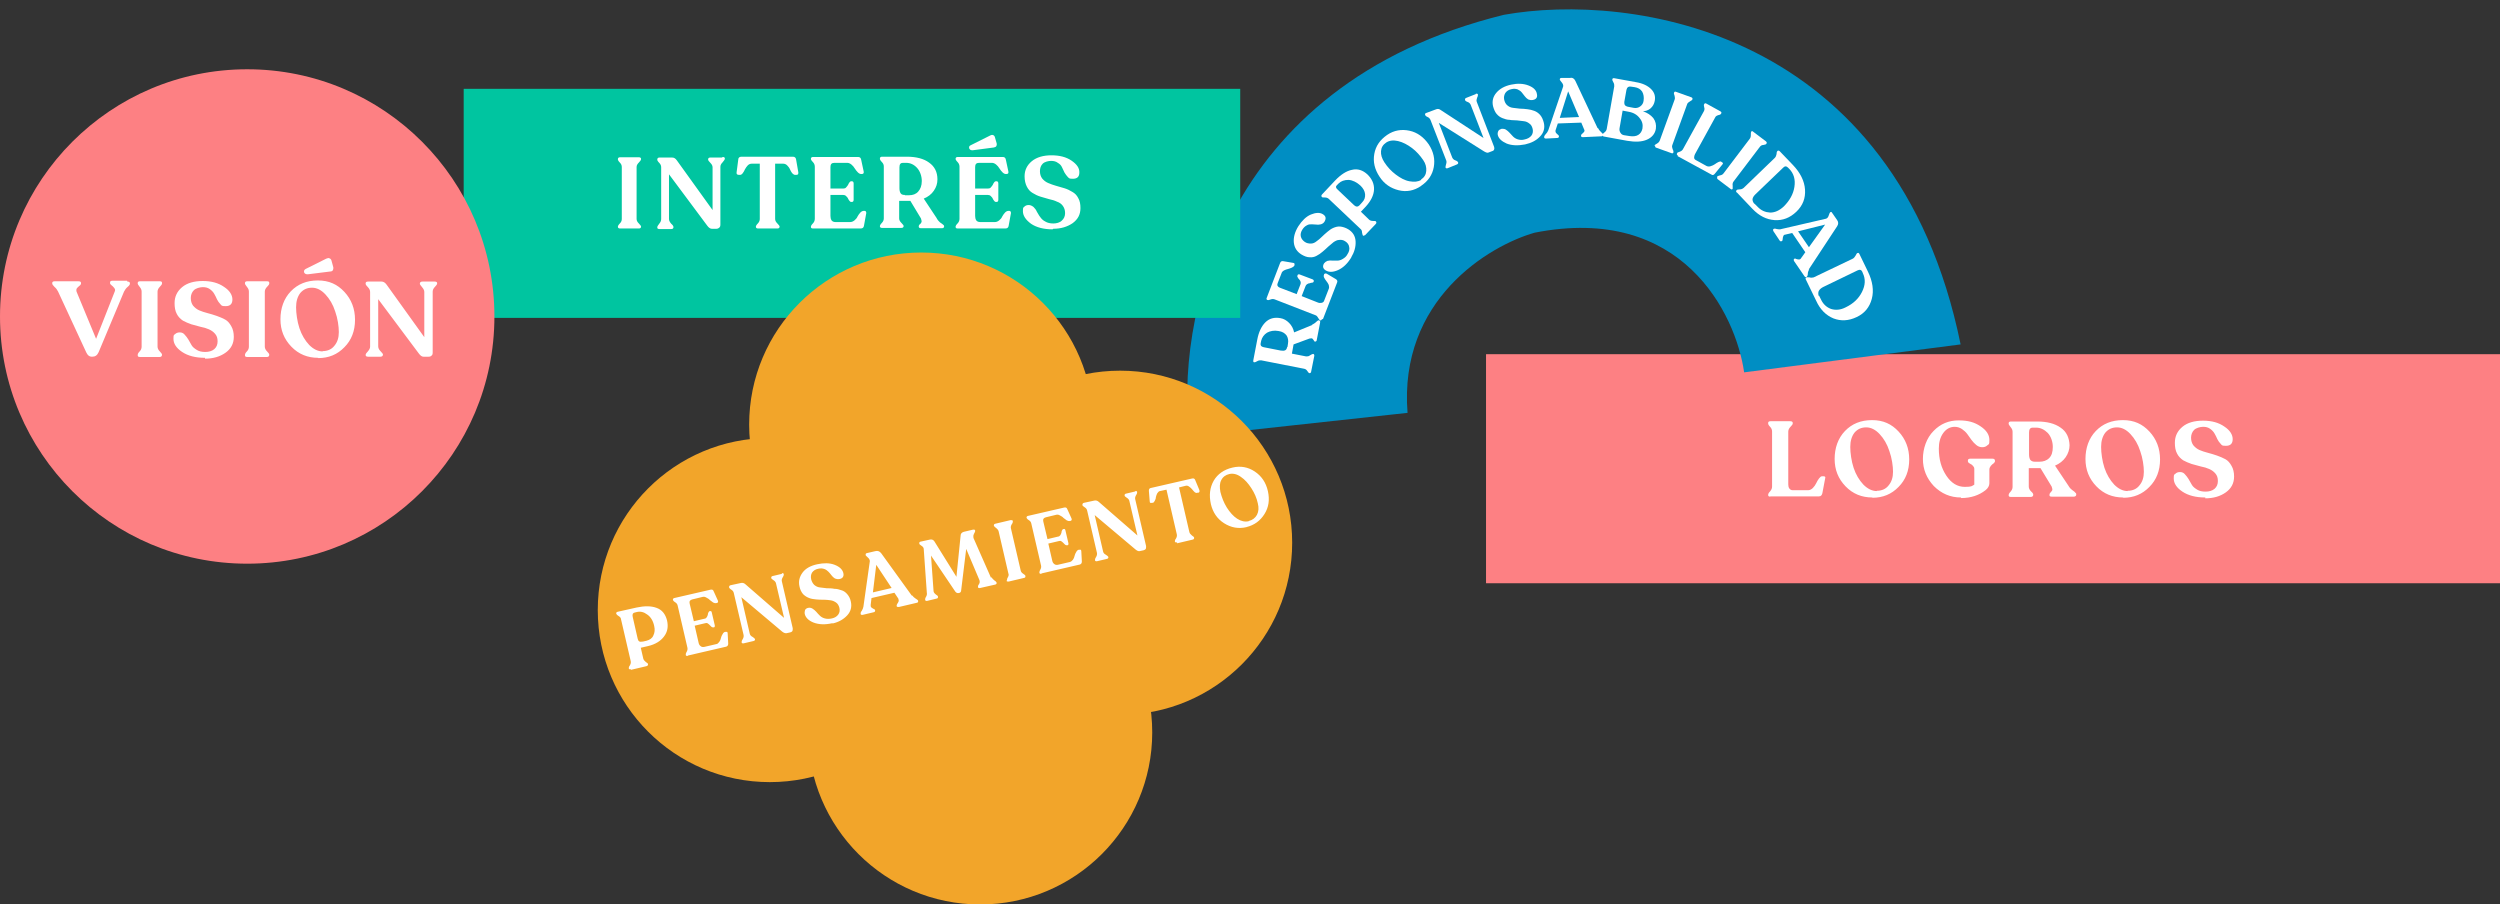
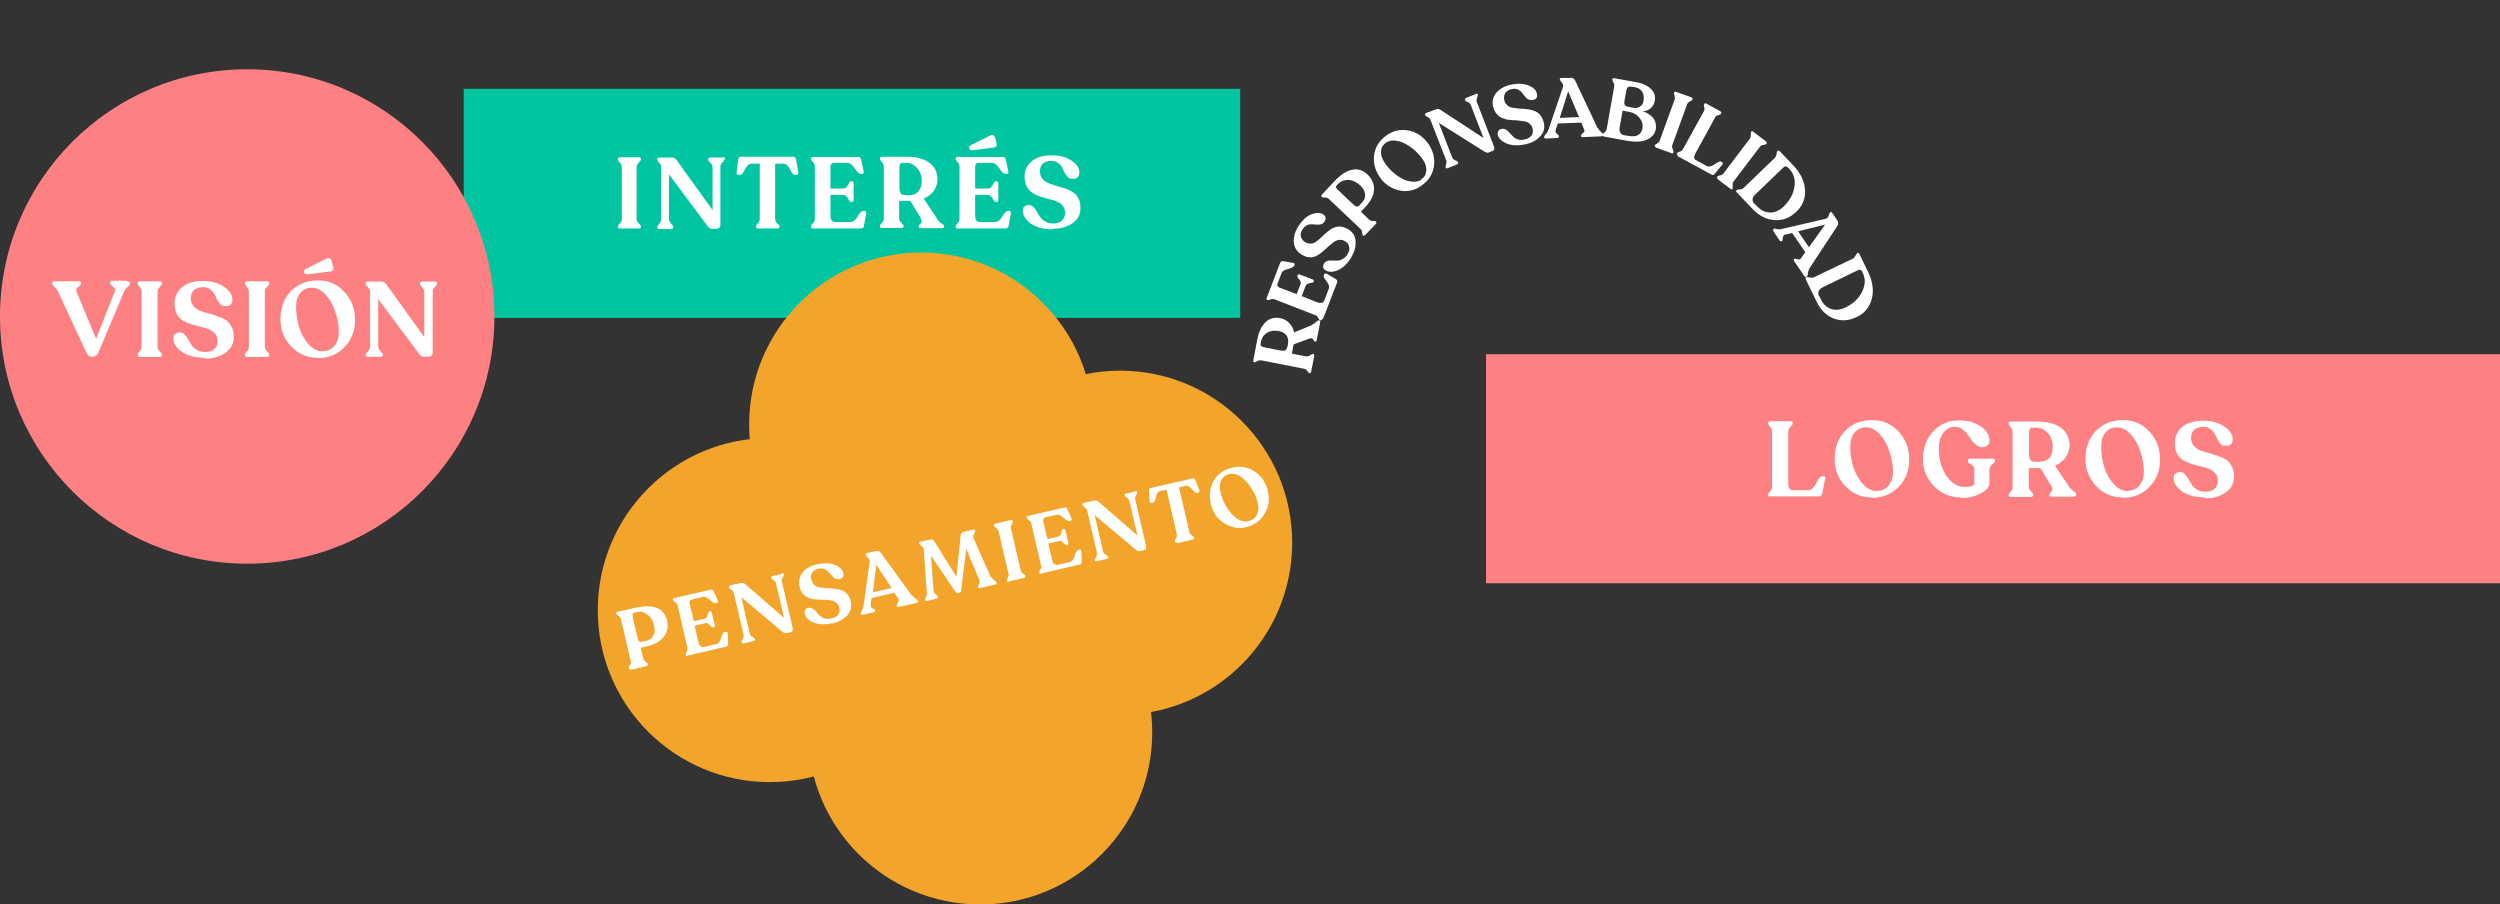
<svg xmlns="http://www.w3.org/2000/svg" version="1.1" viewBox="0 0 895 323.8">
  <rect x="0" y="0" width="895" height="323.8" fill="#333333" stroke="none" />
  <defs>
    <style>
      .cls-1 {
        fill: #f2a52a;
      }

      .cls-2 {
        fill: #fd8083;
      }

      .cls-3 {
        fill: #00c5a0;
      }

      .cls-4 {
        fill: #fff;
      }

      .cls-5 {
        fill: #008ec3;
      }
    </style>
  </defs>
  <g>
    <g id="Capa_1">
      <rect class="cls-2" x="532" y="126.8" width="363" height="82" />
      <path class="cls-4" d="M633.8,177.8c-.6,0-.8-.2-.8-.6h0c0-.4.2-.8.7-1.3.5-.6.7-1.1.7-1.7v-19.7c0-.6-.2-1.2-.7-1.7-.5-.5-.7-.9-.7-1.2v-.2c0-.4.3-.6.8-.6h7.1c.6,0,.9.2.9.6v.2c0,.3-.3.7-.8,1.2-.5.5-.8,1.1-.8,1.7v18.9c0,.6.1,1.1.4,1.5.3.4.7.6,1.2.6h5.5c.6,0,1.2-.3,1.7-.8.5-.5.9-1.1,1.2-1.7.3-.6.6-1.2,1-1.7.4-.5.7-.8,1.1-.8h.5c.6,0,.8.3.6.8l-1,5.3c-.2.7-.5,1.1-1.2,1.1h-17.5ZM670.3,178.1c-3.8,0-7-1.3-9.6-4-2.6-2.7-3.9-5.9-3.9-9.8s1.2-7.4,3.7-10c2.5-2.6,5.7-3.9,9.7-3.9s7,1.4,9.5,4.1c2.5,2.7,3.8,6,3.8,10s-1.3,7.3-3.8,9.8c-2.5,2.6-5.6,3.9-9.4,3.9ZM671.9,175.7c1.7,0,3.2-.6,4.2-1.9,1.1-1.3,1.6-2.9,1.6-4.9s-.4-4.9-1.3-7.4c-.8-2.5-2-4.5-3.5-6.1-1.5-1.6-3.1-2.4-4.8-2.4s-3.1.6-4.2,1.9c-1,1.3-1.5,3-1.5,5.1s.4,5.1,1.2,7.5c.8,2.4,2,4.4,3.5,6,1.5,1.5,3.1,2.3,4.8,2.3ZM702,178.1c-3.8,0-7-1.4-9.7-4.1-2.6-2.8-3.9-6-3.9-9.7s1.3-7.5,3.8-10c2.5-2.6,5.5-3.8,9-3.8s5.7.7,7.8,2.1c2.1,1.4,3.2,3,3.2,4.9s-.2,1.4-.7,1.9c-.5.5-1.1.7-1.9.7s-1.5-.3-2.1-.8c-.6-.5-1.2-1.1-1.7-1.8-.5-.7-1-1.4-1.5-2.1-.5-.7-1.2-1.3-1.9-1.8-.8-.5-1.6-.8-2.6-.8-1.6,0-3,.7-4.1,2.2-1.1,1.5-1.6,3.4-1.6,5.6,0,3.8.9,7,2.7,9.7,1.8,2.7,4,4,6.6,4s2.5-.3,3.4-.8v-5.6c0-.4-.1-.7-.4-1-.2-.3-.5-.6-.8-.7-.3-.2-.5-.3-.8-.5-.2-.2-.3-.4-.3-.6v-.2c0-.5.3-.7,1-.7h7.8c.6,0,.9.3.9.7v.2c0,.3-.2.5-.5.8-.3.2-.7.5-1,.9s-.5.8-.5,1.3v4.9c0,.9-.5,1.8-1.4,2.5-2.3,1.8-5.2,2.8-8.7,2.8ZM740.6,174.1c.3.5.7.9,1.2,1.3.5.4.9.6,1.1.9.3.2.4.4.4.7h0c0,.5-.3.8-.9.8h-7.9c-.6,0-.8-.2-.8-.6h0c0-.3.1-.6.4-.9.3-.3.5-.6.6-.8.1-.3,0-.7-.2-1.3l-4-6.6h-4.2v6.6c0,.6.3,1.2.8,1.7.6.5.8.9.8,1.2h0c0,.5-.3.8-.9.8h-7.1c-.6,0-.8-.2-.8-.6h0c0-.4.2-.8.7-1.3.5-.6.7-1.1.7-1.7v-19.7c0-.6-.2-1.1-.7-1.7-.5-.6-.7-1-.7-1.2v-.2c0-.4.3-.6.8-.6h9.4c3.5,0,6.3.7,8.4,2.2,2.1,1.4,3.1,3.6,3.2,6.3,0,1.5-.5,3-1.4,4.3-.9,1.3-2.2,2.3-3.8,3l5,7.5ZM728.5,165.3h1.6c1.4,0,2.6-.4,3.5-1.3.9-.9,1.3-2.2,1.3-4s-.6-3.7-1.8-5c-1.2-1.2-2.6-1.9-4.1-1.9h-1.3c-.9,0-1.3.6-1.3,1.7v7.9c0,.9.2,1.6.5,2,.4.4.9.6,1.6.6ZM760.1,178.1c-3.8,0-7-1.3-9.6-4-2.6-2.7-3.9-5.9-3.9-9.8s1.2-7.4,3.7-10c2.5-2.6,5.7-3.9,9.7-3.9s7,1.4,9.5,4.1c2.5,2.7,3.8,6,3.8,10s-1.3,7.3-3.8,9.8c-2.5,2.6-5.6,3.9-9.4,3.9ZM761.7,175.7c1.7,0,3.2-.6,4.2-1.9,1.1-1.3,1.6-2.9,1.6-4.9s-.4-4.9-1.3-7.4c-.8-2.5-2-4.5-3.5-6.1-1.5-1.6-3.1-2.4-4.8-2.4s-3.1.6-4.2,1.9c-1,1.3-1.5,3-1.5,5.1s.4,5.1,1.2,7.5c.8,2.4,2,4.4,3.5,6,1.5,1.5,3.1,2.3,4.8,2.3ZM789.5,178.1c-3.4,0-6.1-.7-8.2-2.1-2.1-1.4-3.1-3-3.1-4.7s.2-1.3.6-1.7c.4-.4.9-.6,1.7-.6.7,0,1.3.3,1.7.8.5.5.9,1.1,1.3,1.7.4.7.8,1.4,1.2,2.1.4.7,1.1,1.2,1.9,1.7s1.8.7,3,.7,2.4-.3,3.2-1c.8-.7,1.2-1.6,1.2-2.8s-.3-2-.9-2.7c-.6-.7-1.3-1.2-2.2-1.6-.9-.4-1.9-.7-3-.9-1.1-.3-2.2-.6-3.3-.9-1.1-.4-2.1-.8-3-1.3-.9-.6-1.7-1.4-2.2-2.4-.6-1.1-.8-2.4-.8-3.9,0-2.3.9-4.2,2.7-5.7,1.8-1.5,4.3-2.2,7.4-2.2s5.6.7,7.6,2.1c2,1.3,3,2.9,3,4.5,0,1.6-.8,2.4-2.4,2.4s-1.4-.2-1.9-.7c-.5-.5-.9-1.1-1.2-1.7-.3-.7-.6-1.3-1-2-.4-.7-.9-1.2-1.6-1.7-.7-.5-1.5-.7-2.5-.7s-2.5.4-3.2,1.1c-.7.7-1.1,1.7-1.1,2.8s.3,2,.8,2.7c.6.7,1.3,1.3,2.2,1.7.9.4,1.9.7,3,1,1.1.3,2.2.6,3.3,1,1.1.4,2.1.8,3,1.3.9.5,1.6,1.3,2.2,2.4.6,1,.9,2.3.9,3.8,0,2.4-1,4.3-3,5.7-2,1.4-4.4,2.1-7.3,2.1Z" />
-       <path class="cls-5" d="M425.9,156.3l78-8.5c-3.2-40.4,29-59.8,45.5-64.5,52.8-10.4,72,29,75,50l77.5-10C678.7,9.7,583.2-2.7,538.4,5.3c-102.4,25.2-117.7,111.2-112.5,151Z" />
      <rect class="cls-3" x="166" y="31.8" width="278" height="82" />
      <circle class="cls-2" cx="88.5" cy="113.3" r="88.5" />
      <path class="cls-4" d="M45.6,100.8c.6,0,.9.2.9.6v.2c0,.3-.3.7-.8,1.1-.6.5-1,1.1-1.3,1.7l-9.1,21.7c-.5,1.1-1.2,1.6-2.3,1.6s-1.6-.5-2.1-1.5l-10.1-21.8c-.3-.6-.7-1.2-1.3-1.7-.5-.5-.8-.9-.8-1.2v-.2c0-.4.3-.6.9-.6h8.5c.6,0,.9.2.9.6v.2c0,.2-.1.4-.3.6-.2.2-.5.4-.7.6s-.4.4-.6.7c-.1.3-.1.6,0,1l7,16.9,6.7-17c.2-.5.1-.8-.2-1.2-.3-.4-.6-.7-1-1-.4-.3-.5-.5-.5-.8v-.2c0-.4.3-.6.9-.6h5.2ZM49.3,127.1h0c0-.4.2-.8.7-1.3.5-.5.7-1.1.7-1.7v-19.7c0-.6-.2-1.1-.7-1.7-.5-.6-.7-1-.7-1.2v-.2c0-.4.3-.6.8-.6h7.1c.6,0,.8.2.8.6v.2c0,.3-.3.7-.8,1.2-.5.5-.8,1.1-.8,1.7v19.7c0,.6.3,1.2.8,1.7.5.5.8.9.8,1.2h0c0,.5-.3.8-.8.8h-7.1c-.6,0-.8-.2-.8-.6ZM73.4,128.1c-3.4,0-6.1-.7-8.2-2.1-2.1-1.4-3.1-3-3.1-4.7s.2-1.3.6-1.7c.4-.4,1-.6,1.7-.6.7,0,1.3.3,1.7.8.5.5.9,1.1,1.3,1.7.4.7.8,1.4,1.2,2.1.4.7,1.1,1.2,1.9,1.7s1.8.7,3,.7,2.4-.3,3.2-1c.8-.7,1.2-1.6,1.2-2.8s-.3-2-.9-2.7c-.6-.7-1.3-1.2-2.2-1.6-.9-.4-1.9-.7-3-.9-1.1-.3-2.2-.6-3.3-.9-1.1-.4-2.1-.8-3-1.3-.9-.6-1.7-1.4-2.2-2.4-.6-1.1-.8-2.4-.8-3.9,0-2.3.9-4.2,2.7-5.7,1.8-1.5,4.3-2.2,7.4-2.2s5.6.7,7.6,2.1c2,1.3,3,2.9,3,4.5,0,1.6-.8,2.4-2.4,2.4s-1.4-.2-1.9-.7c-.5-.5-.9-1.1-1.2-1.7-.3-.7-.6-1.3-1-2-.4-.7-.9-1.2-1.6-1.7-.7-.5-1.5-.7-2.5-.7s-2.5.4-3.2,1.1c-.7.7-1.1,1.7-1.1,2.8s.3,2,.8,2.7c.6.7,1.3,1.3,2.2,1.7.9.4,1.9.7,3,1,1.1.3,2.2.6,3.3,1,1.1.4,2.1.8,3,1.3.9.5,1.6,1.3,2.2,2.4.6,1,.9,2.3.9,3.8,0,2.4-1,4.3-3,5.7-2,1.4-4.4,2.1-7.3,2.1ZM87.7,127.1h0c0-.4.2-.8.7-1.3.5-.5.7-1.1.7-1.7v-19.7c0-.6-.2-1.1-.7-1.7-.5-.6-.7-1-.7-1.2v-.2c0-.4.3-.6.8-.6h7.1c.6,0,.8.2.8.6v.2c0,.3-.3.7-.8,1.2-.5.5-.8,1.1-.8,1.7v19.7c0,.6.3,1.2.8,1.7.5.5.8.9.8,1.2h0c0,.5-.3.8-.8.8h-7.1c-.6,0-.8-.2-.8-.6ZM110.2,98.2c-.6,0-1-.1-1.3-.6-.2-.6,0-1,.5-1.3l7.4-3.7c.5-.2.8-.3,1.2-.1.3.1.6.4.7.9l.6,2.2c.1.4,0,.8-.1,1.1-.2.3-.5.5-1,.5l-8,1ZM113.9,128.1c-3.8,0-7-1.3-9.6-4s-3.9-5.9-3.9-9.8,1.2-7.4,3.7-10c2.5-2.6,5.7-3.9,9.7-3.9s7,1.4,9.5,4.1c2.5,2.7,3.8,6,3.8,10s-1.3,7.3-3.8,9.8c-2.5,2.6-5.6,3.9-9.4,3.9ZM115.5,125.7c1.7,0,3.2-.6,4.2-1.9,1.1-1.3,1.6-2.9,1.6-4.9s-.4-4.9-1.3-7.4c-.8-2.5-2-4.5-3.5-6.1-1.5-1.6-3.1-2.4-4.8-2.4s-3.1.6-4.2,1.9c-1,1.3-1.5,3-1.5,5.1s.4,5.1,1.2,7.5c.8,2.4,2,4.4,3.5,6,1.5,1.5,3.1,2.3,4.8,2.3ZM155.6,100.8c.6,0,.9.2.9.6h0c0,.4-.3.8-.8,1.3-.5.5-.8,1.1-.8,1.7v21.8c0,.5-.1.9-.4,1.1-.3.3-.6.4-1.1.4h-1.8c-.6,0-1.1-.4-1.7-1.2l-14.5-19.4v16.9c0,.6.3,1.2.8,1.7.6.6.9,1,.9,1.2h0c0,.5-.3.8-.9.8h-4.4c-.6,0-.9-.2-.9-.6h0c0-.4.3-.8.8-1.3.5-.6.8-1.1.8-1.7v-19.6c0-.6-.3-1.2-.8-1.7-.5-.5-.8-.9-.8-1.2v-.2c0-.4.3-.6.9-.6h4.8c.7,0,1.3.4,1.8,1.1l13.5,18.8v-16.2c0-.6-.3-1.1-.8-1.7-.5-.6-.8-1-.8-1.2h0c0-.5.3-.8.9-.8h4.4Z" />
      <path class="cls-4" d="M221.2,81.2h0c0-.3.2-.7.7-1.2.5-.5.7-1,.7-1.6v-18.6c0-.6-.2-1.1-.7-1.6-.5-.5-.7-.9-.7-1.2h0c0-.5.3-.7.8-.7h6.7c.5,0,.8.2.8.6h0c0,.4-.3.8-.8,1.3-.5.5-.8,1-.8,1.6v18.6c0,.6.3,1.1.8,1.6s.8.9.8,1.1h0c0,.5-.3.7-.8.7h-6.7c-.5,0-.8-.2-.8-.6ZM258.7,56.2c.6,0,.8.2.8.6h0c0,.3-.3.7-.8,1.3-.5.5-.8,1-.8,1.6v20.7c0,.5-.1.8-.4,1.1-.2.2-.6.4-1,.4h-1.7c-.5,0-1.1-.4-1.6-1.1l-13.7-18.4v16c0,.6.3,1.1.8,1.7.6.5.8.9.8,1.2h0c0,.5-.3.7-.8.7h-4.2c-.6,0-.8-.2-.8-.6h0c0-.3.2-.7.7-1.3s.7-1.1.7-1.7v-18.5c0-.6-.2-1.1-.7-1.6-.5-.5-.7-.9-.7-1.1h0c0-.6.3-.8.8-.8h4.5c.7,0,1.2.3,1.7,1l12.8,17.8v-15.3c0-.6-.3-1.1-.8-1.6-.5-.5-.8-.9-.8-1.2h0c0-.5.3-.7.8-.7h4.2ZM271.4,81.8c-.5,0-.8-.2-.8-.6h0c0-.3.2-.7.7-1.2.5-.5.7-1.1.7-1.6v-19.8h-2.9c-.5,0-1,.2-1.4.6-.4.4-.7.9-1,1.4-.2.5-.5,1-.8,1.4-.3.4-.6.6-.9.6h-.5c-.6,0-.9-.3-.8-.9l.6-4.6c0-.7.5-1,1.2-1h18.3c.7,0,1.1.3,1.2,1l.8,4.6c0,.3,0,.5-.1.7-.1.1-.3.2-.6.2h-.5c-.3,0-.6-.2-1-.6-.3-.4-.6-.9-.8-1.4-.2-.5-.6-1-1-1.4-.4-.4-.9-.6-1.4-.6h-2.9v19.8c0,.6.3,1.1.8,1.6.5.5.8.9.8,1.1h0c0,.5-.3.7-.8.7h-6.7ZM291.1,81.8c-.6,0-.8-.2-.8-.6h0c0-.3.2-.7.7-1.2.5-.5.7-1.1.7-1.7v-18.6c0-.6-.2-1.2-.7-1.7-.5-.5-.7-.9-.7-1.1h0c0-.5.3-.7.8-.7h16.1c.6,0,1,.3,1.1,1l.9,4.2c.1.6-.1.9-.7.9h-.2c-.4,0-.8-.2-1.2-.6-.4-.4-.8-.9-1.1-1.4-.3-.5-.7-1-1.2-1.4-.5-.4-1-.6-1.5-.6h-4.6c-1,0-1.4.5-1.4,1.5v7.7h4.6c.4,0,.8-.1,1-.4.3-.3.5-.6.7-.9.1-.3.3-.6.5-.9.2-.3.4-.4.6-.4h.3c.4,0,.6.3.6.8v5.8c0,.5-.2.8-.6.8h-.3c-.2,0-.4-.1-.6-.4-.2-.3-.4-.5-.5-.8-.1-.3-.4-.6-.7-.9-.3-.3-.6-.4-1-.4h-4.6v7.5c0,.6.1,1.1.4,1.6.3.4.8.6,1.4.6h5.3c.5,0,1-.2,1.5-.6.5-.4.9-.9,1.1-1.4.3-.5.6-1,1-1.4.4-.4.8-.6,1.2-.6h.3c.2,0,.4,0,.5.3s.2.4.1.6l-.8,4.4c-.1.7-.5,1-1.2,1h-17ZM335.4,78.3c.3.5.7.9,1.1,1.3.5.3.8.6,1.1.8.3.2.4.4.4.6h0c0,.5-.3.7-.8.7h-7.5c-.5,0-.8-.2-.8-.6h0c0-.3.1-.6.4-.8s.5-.5.6-.8c.1-.2,0-.7-.2-1.3l-3.8-6.3h-4v6.3c0,.6.3,1.1.8,1.6.5.5.8.9.8,1.1h0c0,.5-.3.7-.9.7h-6.8c-.5,0-.8-.2-.8-.6h0c0-.3.2-.7.7-1.2.5-.5.7-1.1.7-1.6v-18.6c0-.6-.2-1.1-.7-1.6-.5-.5-.7-.9-.7-1.2h0c0-.5.3-.7.8-.7h8.9c3.3,0,6,.7,7.9,2.1,2,1.4,3,3.4,3,6,0,1.5-.4,2.8-1.3,4.1-.8,1.2-2.1,2.2-3.6,2.8l4.7,7.1ZM323.9,69.9h1.5c1.4,0,2.5-.4,3.3-1.3.8-.9,1.3-2.1,1.3-3.8s-.6-3.5-1.7-4.7c-1.1-1.2-2.4-1.8-3.9-1.8h-1.2c-.8,0-1.2.5-1.2,1.6v7.5c0,.9.2,1.5.5,1.9.3.4.9.5,1.5.5ZM348.2,53.8c-.6,0-.9-.1-1.2-.6-.2-.6,0-1,.5-1.2l7-3.5c.4-.2.8-.3,1.1-.1.3.1.5.4.6.8l.6,2.1c.1.4,0,.8-.1,1-.2.3-.5.4-.9.5l-7.6,1ZM342.9,81.8c-.6,0-.8-.2-.8-.6h0c0-.3.2-.7.7-1.2.5-.5.7-1.1.7-1.7v-18.6c0-.6-.2-1.2-.7-1.7-.5-.5-.7-.9-.7-1.1h0c0-.5.3-.7.8-.7h16.1c.6,0,1,.3,1.1,1l.9,4.2c.1.6-.1.9-.7.9h-.2c-.4,0-.8-.2-1.2-.6-.4-.4-.8-.9-1.1-1.4-.3-.5-.7-1-1.2-1.4-.5-.4-1-.6-1.5-.6h-4.6c-1,0-1.4.5-1.4,1.5v7.7h4.6c.4,0,.8-.1,1-.4.3-.3.5-.6.7-.9.1-.3.3-.6.5-.9.2-.3.4-.4.6-.4h.3c.4,0,.6.3.6.8v5.8c0,.5-.2.8-.6.8h-.3c-.2,0-.4-.1-.6-.4-.2-.3-.4-.5-.5-.8-.1-.3-.4-.6-.7-.9-.3-.3-.6-.4-1-.4h-4.6v7.5c0,.6.1,1.1.4,1.6.3.4.8.6,1.4.6h5.3c.5,0,1-.2,1.5-.6.5-.4.9-.9,1.1-1.4.3-.5.6-1,1-1.4.4-.4.8-.6,1.2-.6h.3c.2,0,.4,0,.5.3s.2.4.1.6l-.8,4.4c-.1.7-.5,1-1.2,1h-17ZM376.8,82.1c-3.2,0-5.8-.7-7.7-2-1.9-1.4-2.9-2.9-2.9-4.5s.2-1.2.5-1.6c.4-.4.9-.6,1.6-.6.6,0,1.2.3,1.7.7.5.5.9,1,1.2,1.7.4.6.7,1.3,1.2,1.9.4.6,1,1.2,1.8,1.6.8.5,1.8.7,2.9.7s2.3-.3,3-1c.8-.7,1.2-1.6,1.2-2.7s-.3-1.9-.8-2.6c-.5-.7-1.2-1.2-2.1-1.5-.8-.4-1.8-.7-2.8-.9-1-.3-2.1-.6-3.1-.9-1-.3-2-.8-2.8-1.3-.9-.5-1.6-1.3-2.1-2.3-.5-1-.8-2.2-.8-3.7,0-2.2.9-4,2.6-5.4,1.7-1.4,4.1-2.1,7-2.1s5.3.6,7.2,1.9c1.9,1.3,2.9,2.7,2.8,4.3,0,1.5-.8,2.2-2.3,2.2s-1.3-.2-1.8-.6c-.5-.5-.8-1-1.2-1.6-.3-.6-.6-1.2-.9-1.9s-.8-1.2-1.5-1.6c-.6-.5-1.5-.7-2.4-.7s-2.3.3-3,1c-.7.7-1,1.6-1,2.7s.3,1.9.8,2.6c.6.7,1.2,1.2,2.1,1.6.9.4,1.8.7,2.8,1,1,.3,2.1.6,3.1.9,1,.3,2,.8,2.8,1.3.9.5,1.6,1.2,2.1,2.2.6,1,.8,2.2.8,3.6,0,2.3-.9,4-2.8,5.4-1.9,1.3-4.2,2-6.9,2Z" />
      <circle class="cls-1" cx="329.8" cy="152" r="61.6" />
      <circle class="cls-1" cx="350.9" cy="262.2" r="61.6" />
      <circle class="cls-1" cx="275.6" cy="218.4" r="61.6" />
      <circle class="cls-1" cx="401" cy="194.3" r="61.6" />
      <path class="cls-4" d="M225.9,239.6c-.4.1-.7,0-.8-.3h0c0-.3,0-.6.4-1.1.3-.5.4-1,.3-1.5l-3.5-15.1c0-.4-.4-.8-.9-1.1-.5-.3-.7-.6-.8-.8h0c0-.4.1-.6.6-.7l6.7-1.5c2.8-.6,5.2-.6,7.1.1,2,.7,3.2,2.2,3.8,4.5.5,2.2.2,4.1-1.1,5.8-1.2,1.6-3.1,2.8-5.7,3.4l-2.6.6.9,3.9c.1.4.4.8.9,1.2.5.3.8.6.8.7h0c0,.4-.1.7-.6.8l-5.5,1.3ZM230.1,229.7l1.3-.3c1.2-.3,2.1-.9,2.5-1.9.5-1,.6-2.1.3-3.4-.4-1.9-1.3-3.3-2.5-4.1-1.2-.9-2.4-1.2-3.7-.9l-.8.2c-.6.1-.9.6-.7,1.5l1.8,7.9c.2.9.7,1.2,1.6,1ZM246.3,234.8c-.4.1-.7,0-.8-.3h0c0-.3,0-.6.3-1.1.3-.5.4-1,.3-1.5l-3.5-15.1c-.1-.5-.4-.9-.9-1.2-.5-.3-.7-.6-.8-.8h0c0-.4.1-.6.5-.7l13-3c.5-.1.9,0,1.1.6l1.5,3.3c.2.5,0,.8-.4.9h-.2c-.3.1-.7,0-1.1-.2-.4-.3-.8-.6-1.2-.9-.3-.4-.8-.6-1.3-.9-.5-.3-.9-.3-1.3-.2l-3.7.9c-.8.2-1.1.7-.9,1.5l1.5,6.3,3.8-.9c.3,0,.6-.2.8-.5.2-.3.3-.6.4-.9,0-.3.1-.6.2-.8.1-.3.3-.4.4-.5h.2c.3-.1.5,0,.6.4l1.1,4.7c0,.4,0,.7-.4.7h-.2c-.2,0-.3,0-.6-.2-.2-.2-.4-.4-.6-.6-.2-.2-.4-.4-.7-.6-.3-.2-.6-.2-.9-.1l-3.8.9,1.4,6.1c.1.5.3.9.7,1.2.3.3.8.4,1.3.3l4.3-1c.4,0,.8-.4,1.1-.8.3-.4.5-.9.6-1.4.1-.5.3-.9.6-1.4.2-.4.5-.7.9-.8h.2c.2,0,.4,0,.5,0,.1.1.2.3.2.5l.2,3.7c0,.6-.2.9-.7,1.1l-13.8,3.2ZM279.8,205.2c.4-.1.7,0,.8.3h0c0,.3,0,.6-.4,1.2-.3.5-.4,1-.3,1.4l3.9,16.8c0,.4,0,.7-.1,1-.1.2-.4.4-.8.5l-1.4.3c-.4,0-.9-.1-1.5-.6l-14.6-12.3,3,13c.1.5.4.9,1,1.2.5.3.8.6.9.8h0c0,.4-.1.6-.6.7l-3.4.8c-.4.1-.7,0-.8-.3h0c0-.3,0-.6.4-1.2.3-.5.4-1,.3-1.5l-3.5-15c-.1-.5-.4-.9-.9-1.2-.5-.3-.7-.6-.8-.8h0c0-.4.1-.7.6-.8l3.7-.8c.5-.1,1.1,0,1.6.5l13.8,12-2.9-12.4c-.1-.4-.4-.8-.9-1.1-.5-.3-.8-.6-.8-.8h0c0-.4.1-.6.6-.7l3.4-.8ZM298,223.1c-2.6.6-4.8.5-6.7-.2-1.8-.7-2.9-1.8-3.2-3.1-.1-.5,0-1,.1-1.4.2-.4.6-.7,1.2-.8.5-.1,1,0,1.5.3.5.3.9.7,1.3,1.1.4.5.8.9,1.3,1.4.4.4,1,.8,1.8,1,.7.2,1.6.2,2.5,0,1-.2,1.8-.7,2.3-1.4.5-.7.6-1.5.4-2.4-.2-.8-.6-1.5-1.2-1.9-.6-.4-1.2-.7-2-.8-.7-.1-1.6-.2-2.4-.2-.9,0-1.8,0-2.7-.1s-1.8-.2-2.5-.5c-.8-.3-1.5-.7-2.2-1.4-.6-.7-1.1-1.7-1.3-2.8-.4-1.8,0-3.4,1.1-4.9,1.1-1.5,2.9-2.5,5.3-3,2.3-.5,4.4-.5,6.2.2,1.8.7,2.8,1.7,3.1,2.9.3,1.2-.2,2-1.4,2.2-.6.1-1.1,0-1.6-.2-.5-.3-.9-.7-1.2-1.1-.4-.5-.7-.9-1.1-1.3-.4-.4-.9-.8-1.5-1-.6-.2-1.3-.3-2.1-.1-1.1.2-1.8.7-2.3,1.4-.4.7-.5,1.5-.3,2.4.2.8.6,1.5,1.1,2,.6.5,1.2.8,2,.9.8.1,1.6.2,2.5.3.9,0,1.8,0,2.7.2.9,0,1.7.2,2.5.5.8.2,1.5.7,2.1,1.4.6.7,1.1,1.6,1.3,2.7.4,1.8,0,3.5-1.3,4.9-1.3,1.4-3,2.4-5.2,2.9ZM326.6,213.2c.3.4.7.8,1.2,1.1.5.3.8.5.9.8h0c0,.4,0,.6-.5.7l-6.4,1.5c-.4,0-.7,0-.8-.3h0c0-.3,0-.5.2-.8.2-.3.4-.6.5-.9.1-.3,0-.6-.1-1l-1.4-2.1-8.2,1.9-.3,2.5c0,.4,0,.7.3.9.3.2.5.4.8.5.3.1.5.3.5.5h0c0,.4-.1.6-.6.7l-3.8.9c-.4.1-.7,0-.8-.3h0c0-.3,0-.7.4-1.1.3-.5.5-1,.6-1.5l2.3-16.3c0-.4-.2-.9-.7-1.3-.5-.5-.8-.7-.8-.9h0c0-.4,0-.6.5-.7l3-.7c.8-.2,1.5,0,2.1.8l10.9,15.1ZM312.4,212.1l6.8-1.6-5.5-8.3-1.2,9.9ZM355,206.6c.2.5.5.8,1,1.2.5.3.7.6.8.8h0c0,.4-.1.6-.6.7l-5.3,1.2c-.4.1-.7,0-.8-.3h0c0-.3,0-.6.4-1.1.3-.5.3-1,.1-1.5l-4.7-11.1-1.8,14.8c0,.6-.3.9-.8,1-.5.1-.9,0-1.3-.5l-8.7-12.9.9,12.6c0,.5.3.9.8,1.3.5.3.8.6.8.8h0c0,.4,0,.6-.5.7l-3.3.8c-.4.1-.7,0-.8-.3h0c0-.3,0-.7.3-1.1.3-.5.4-1,.3-1.5l-1.1-15.6c0-.5-.3-.9-.8-1.2-.5-.3-.8-.6-.8-.8h0c0-.4,0-.6.5-.7l3.2-.7c.7-.2,1.3,0,1.7.6l7.9,12.7,1.5-14.8c0-.7.5-1.1,1.1-1.3l3.4-.8c.4,0,.6,0,.7.3h0c0,.3,0,.5-.2.8-.2.3-.3.6-.4.9-.1.3,0,.7,0,1l6.3,14.3ZM360.5,207.8h0c0-.3,0-.6.3-1.1.3-.5.4-1,.2-1.4l-3.5-15.1c-.1-.4-.4-.8-.9-1.2-.5-.3-.7-.6-.8-.8h0c0-.4.1-.6.5-.7l5.5-1.3c.4,0,.7,0,.8.3h0c0,.3,0,.7-.4,1.2-.3.5-.4,1-.3,1.4l3.5,15.1c.1.5.4.9.9,1.2s.8.6.8.8h0c0,.4,0,.6-.5.7l-5.5,1.3c-.4,0-.7,0-.8-.3ZM372.9,205.4c-.4.1-.7,0-.8-.3h0c0-.3,0-.6.3-1.1.3-.5.4-1,.3-1.5l-3.5-15.1c-.1-.5-.4-.9-.9-1.2-.5-.3-.7-.6-.8-.8h0c0-.4.1-.6.5-.7l13-3c.5-.1.9,0,1.1.6l1.5,3.3c.2.5,0,.8-.4.9h-.2c-.3.1-.7,0-1.1-.2-.4-.3-.8-.6-1.2-.9-.3-.4-.8-.6-1.3-.9-.5-.3-.9-.3-1.3-.2l-3.7.9c-.8.2-1.1.7-.9,1.5l1.5,6.3,3.8-.9c.3,0,.6-.2.8-.5.2-.3.3-.6.4-.9,0-.3.1-.6.2-.8.1-.3.3-.4.4-.5h.2c.3-.1.5,0,.6.4l1.1,4.7c0,.4,0,.7-.4.7h-.2c-.2,0-.3,0-.6-.2-.2-.2-.4-.4-.6-.6-.2-.2-.4-.4-.7-.6-.3-.2-.6-.2-.9-.1l-3.8.9,1.4,6.1c.1.5.3.9.7,1.2.3.3.8.4,1.3.3l4.3-1c.4-.1.8-.4,1.1-.8.3-.4.5-.9.6-1.4.1-.5.3-.9.6-1.4.2-.4.5-.7.9-.8h.2c.2,0,.4,0,.5,0,.1.1.2.3.2.5l.2,3.7c0,.6-.2.9-.7,1.1l-13.8,3.2ZM406.3,175.8c.4-.1.7,0,.8.3h0c0,.3,0,.6-.4,1.2-.3.5-.4,1-.3,1.4l3.9,16.8c0,.4,0,.7-.1,1-.1.2-.4.4-.8.5l-1.4.3c-.4.1-.9-.1-1.5-.6l-14.6-12.3,3,13c.1.5.4.9,1,1.2.5.3.8.6.9.8h0c0,.4-.1.6-.6.7l-3.4.8c-.4.1-.7,0-.8-.3h0c0-.3,0-.6.4-1.2.3-.5.4-1,.3-1.5l-3.5-15.1c-.1-.5-.4-.9-.9-1.2-.5-.3-.8-.6-.8-.8h0c0-.4.1-.7.6-.8l3.7-.8c.5-.1,1.1,0,1.6.5l13.8,12-2.9-12.4c-.1-.4-.4-.8-.9-1.1-.5-.3-.8-.6-.8-.8h0c0-.4.1-.6.6-.7l3.4-.8ZM421.4,194.2c-.4,0-.7,0-.8-.3h0c0-.3,0-.6.4-1.1.3-.5.4-1,.3-1.5l-3.7-16-2.3.5c-.4,0-.7.4-1,.8-.2.4-.4.9-.5,1.4,0,.5-.2.9-.4,1.3-.2.4-.4.6-.6.7h-.4c-.5.2-.8,0-.8-.5l-.3-3.8c0-.6.2-.9.7-1l14.8-3.4c.5-.1.9,0,1.1.6l1.5,3.6c0,.2,0,.4,0,.6,0,.1-.2.2-.4.3h-.4c-.3.2-.6,0-.9-.2-.3-.3-.6-.6-.9-1-.3-.4-.7-.7-1.1-1-.4-.3-.8-.4-1.2-.3l-2.4.6,3.7,16c.1.4.4.8.9,1.2.5.3.8.6.8.8h0c0,.4-.1.6-.6.7l-5.5,1.3ZM446.3,188.7c-2.9.7-5.6.2-8.1-1.4-2.5-1.6-4-3.9-4.7-6.8-.7-3.2-.4-5.9,1-8.4,1.4-2.4,3.7-4,6.7-4.7,2.9-.7,5.6-.2,8,1.4,2.4,1.6,4,3.9,4.7,7,.7,3.1.3,5.8-1.2,8.2-1.5,2.4-3.6,4-6.5,4.7ZM447.1,186.5c1.3-.3,2.3-1.1,2.9-2.2.6-1.2.7-2.5.3-4.1-.4-1.9-1.2-3.7-2.3-5.4-1.1-1.7-2.3-3.1-3.8-4.1-1.4-1-2.8-1.3-4.1-1-1.3.3-2.3,1-2.9,2.2-.6,1.2-.6,2.5-.3,4.2.5,2,1.2,3.8,2.3,5.6,1.1,1.7,2.3,3.1,3.7,4,1.4.9,2.8,1.2,4.1.9Z" />
      <g>
        <path class="cls-4" d="M469.6,116.3c.4-.2.8-.4,1.2-.7.4-.3.6-.6.8-.7.2-.2.4-.3.6-.2h0c.3,0,.5.3.4.8l-1.2,6.2c0,.4-.3.6-.6.6h0c-.2,0-.4-.2-.5-.5-.2-.3-.4-.5-.5-.6s-.5-.1-1,0l-5.7,2.1-.6,3.3,5.1,1c.5,0,.9,0,1.4-.4.5-.3.9-.5,1.1-.5h0c.3,0,.5.4.4.8l-1.1,5.5c0,.4-.3.6-.6.6h0c-.2,0-.5-.3-.8-.8-.3-.5-.7-.7-1.2-.8l-15.3-3c-.5,0-.9,0-1.4.3-.5.3-.8.4-1,.4h-.1c-.3,0-.4-.3-.3-.8l1.4-7.3c.5-2.7,1.5-4.8,2.9-6.2,1.4-1.4,3.2-1.9,5.4-1.5,1.2.2,2.2.8,3.1,1.7.9.9,1.5,2,1.8,3.4l6.6-2.7ZM460.9,124.3l.2-1.3c.2-1.1,0-2.1-.5-2.9-.6-.8-1.5-1.4-2.9-1.6-1.6-.3-3,0-4.1.6-1.1.7-1.8,1.7-2.1,2.9l-.2,1c-.1.7.2,1.1,1.1,1.3l6.1,1.2c.7.1,1.2.1,1.6-.1.4-.2.6-.6.7-1.2Z" />
        <path class="cls-4" d="M473.3,114.2c-.2.4-.4.6-.7.5h0c-.2-.1-.4-.4-.7-.9s-.6-.9-1.1-1l-14.4-5.6c-.5-.2-1-.2-1.5,0-.5.2-.9.3-1.1.2h-.1c-.3-.2-.4-.4-.2-.8l4.8-12.5c.2-.5.6-.7,1.1-.6l3.5.6c.5,0,.7.4.5.8v.2c-.2.3-.5.5-.9.7-.5.2-.9.4-1.4.5s-1,.3-1.4.5c-.5.3-.8.6-.9,1l-1.4,3.6c-.3.7,0,1.3.8,1.6l6,2.3,1.4-3.6c.1-.3.1-.6,0-.9-.1-.3-.3-.6-.5-.8s-.4-.4-.5-.7c-.2-.2-.2-.4-.1-.6v-.2c.2-.3.5-.4.9-.2l4.5,1.7c.4.2.5.4.4.7v.2c-.1.1-.3.3-.6.3-.3,0-.5.1-.8.2-.3,0-.6.1-.9.3-.3.2-.5.4-.6.7l-1.4,3.6,5.8,2.3c.5.2.9.2,1.4.1.4-.1.8-.4.9-.9l1.6-4.1c.2-.4.1-.9,0-1.4-.2-.5-.5-.9-.8-1.3-.3-.4-.6-.8-.8-1.2s-.3-.8-.1-1.1v-.2c.2-.2.3-.3.5-.3.2,0,.4,0,.5.1l3.2,1.9c.5.3.7.7.5,1.2l-5.1,13.2Z" />
        <path class="cls-4" d="M483.8,92.1c-1.4,2.3-3,3.8-4.8,4.6-1.8.8-3.3.8-4.4.1-.5-.3-.8-.7-.9-1.1-.1-.4,0-.9.3-1.4.3-.4.7-.7,1.2-.9.5-.1,1.1-.2,1.7-.1.6,0,1.2,0,1.9,0,.6,0,1.3-.2,1.9-.6.7-.4,1.3-.9,1.7-1.7.6-.9.8-1.8.6-2.6-.1-.8-.6-1.5-1.4-2-.7-.5-1.5-.6-2.2-.5-.7,0-1.4.4-2,.8-.6.5-1.2,1-1.9,1.6-.6.6-1.3,1.2-2,1.8-.7.6-1.4,1.1-2.2,1.5-.7.4-1.6.6-2.5.5-.9,0-1.9-.4-2.9-1-1.6-1-2.5-2.4-2.7-4.2-.2-1.8.3-3.8,1.6-5.9,1.3-2,2.8-3.5,4.5-4.2s3.2-.8,4.3-.1c1.1.7,1.2,1.5.6,2.6-.3.5-.7.8-1.3,1-.5.1-1.1.2-1.6.1-.6,0-1.2-.1-1.7-.1-.6,0-1.2,0-1.8.4-.6.3-1.1.8-1.5,1.4-.6.9-.8,1.8-.6,2.6.2.8.7,1.4,1.4,1.9.7.5,1.5.6,2.2.6.7,0,1.4-.3,2-.8.6-.4,1.3-1,1.9-1.6.6-.6,1.3-1.2,2-1.8.7-.6,1.4-1.1,2.1-1.4s1.6-.6,2.5-.5,1.9.4,2.9,1c1.6,1,2.5,2.4,2.6,4.3.1,1.9-.4,3.8-1.6,5.8Z" />
        <path class="cls-4" d="M488.7,84.1c-.3.3-.6.4-.8.2h0c-.1-.2-.2-.6-.3-1.1,0-.6-.2-1-.6-1.3l-11.3-10.7c-.3-.3-.8-.5-1.4-.5-.6,0-1,0-1.1-.2h0c-.2-.3-.2-.6.1-.9l4.7-5c2-2.1,4-3.4,6-3.8,2-.5,3.9.1,5.6,1.7,1.6,1.6,2.4,3.4,2.3,5.4-.1,2-1.1,4-2.9,6l-1.8,1.9,2.9,2.8c.3.3.8.5,1.4.5.6,0,1,0,1.1.2h0c.2.3.2.6-.1.9l-3.9,4.1ZM486.7,73.5l.9-1c.9-.9,1.2-1.9,1.1-3-.1-1.1-.7-2.1-1.6-3-1.4-1.3-2.9-2-4.3-2.1-1.5,0-2.7.4-3.6,1.3l-.6.6c-.5.5-.4,1,.3,1.6l5.9,5.6c.7.6,1.3.6,1.9,0Z" />
        <path class="cls-4" d="M508.7,66.6c-2.5,1.7-5.2,2.2-8,1.5s-5.1-2.2-6.8-4.8c-1.8-2.7-2.4-5.4-1.9-8.2.5-2.8,2-5,4.6-6.8,2.5-1.7,5.2-2.1,8-1.5s5.1,2.3,6.9,4.9c1.7,2.6,2.3,5.3,1.8,8.1-.5,2.8-2,5-4.5,6.7ZM508.7,64.3c1.2-.8,1.8-1.8,1.9-3.1.1-1.3-.2-2.6-1.1-3.9-1.1-1.6-2.4-3.1-4-4.3-1.6-1.2-3.3-2.1-5-2.5-1.7-.4-3.1-.2-4.2.5-1.2.8-1.8,1.8-1.9,3.1-.1,1.3.3,2.6,1.2,4,1.1,1.7,2.5,3.2,4.1,4.4,1.6,1.2,3.2,2.1,4.9,2.4s3,.2,4.2-.5Z" />
        <path class="cls-4" d="M528.3,33.6c.4-.2.7,0,.8.2h0c0,.3,0,.6-.3,1.2-.2.6-.3,1-.1,1.5l6.2,16.1c.1.4.1.7,0,.9-.1.3-.3.5-.7.6l-1.3.5c-.4.2-.9,0-1.6-.4l-16.2-10.2,4.8,12.4c.2.4.5.8,1.1,1,.6.2.9.5,1,.7h0c.1.4,0,.6-.5.8l-3.2,1.3c-.4.2-.7,0-.8-.2h0c0-.3,0-.6.2-1.2.2-.6.2-1.1,0-1.5l-5.6-14.4c-.2-.4-.5-.8-1-1-.5-.2-.8-.5-.9-.7h0c-.1-.4,0-.7.5-.8l3.5-1.3c.5-.2,1.1-.1,1.6.3l15.3,10-4.6-11.9c-.2-.4-.5-.8-1.1-1-.6-.2-.9-.5-.9-.7h0c-.1-.4,0-.6.5-.8l3.3-1.3Z" />
        <path class="cls-4" d="M546,51.7c-2.6.5-4.8.4-6.6-.3-1.8-.8-2.9-1.8-3.2-3.1-.1-.5,0-1,.2-1.4s.6-.6,1.2-.8c.5,0,1,0,1.5.3.5.3.9.7,1.3,1.1s.8.9,1.3,1.4c.4.4,1,.8,1.7,1,.7.2,1.5.3,2.5,0,1-.2,1.8-.7,2.3-1.3s.7-1.5.5-2.4c-.2-.8-.5-1.5-1.1-1.9-.6-.5-1.2-.8-2-.9-.8-.1-1.6-.2-2.5-.3s-1.8,0-2.7-.2c-.9,0-1.7-.3-2.5-.6-.8-.3-1.5-.8-2.1-1.5s-1-1.7-1.3-2.8c-.4-1.8,0-3.4,1.2-4.8,1.2-1.4,2.9-2.4,5.3-2.9,2.3-.5,4.4-.4,6.2.3,1.8.7,2.8,1.7,3,3,.3,1.2-.2,2-1.5,2.2-.6.1-1.1,0-1.6-.2-.5-.3-.9-.7-1.2-1.1-.4-.5-.7-.9-1.1-1.4-.4-.5-.9-.8-1.5-1.1-.6-.2-1.3-.3-2.1-.1-1.1.2-1.8.7-2.3,1.4-.4.7-.6,1.5-.4,2.4.2.8.5,1.5,1.1,2,.6.5,1.2.8,2,.9.8.1,1.6.2,2.5.3.9,0,1.8.1,2.7.2.9.1,1.7.3,2.5.6.8.3,1.5.8,2.1,1.5s1,1.6,1.3,2.8c.4,1.8,0,3.5-1.4,4.9-1.3,1.4-3.1,2.3-5.3,2.8Z" />
        <path class="cls-4" d="M572.2,46c.2.5.6.9,1,1.3.5.4.7.7.7.9h0c0,.4-.2.6-.6.6l-6.6.3c-.4,0-.7-.1-.7-.5h0c0-.3.1-.5.4-.7.3-.2.5-.5.7-.7.2-.3.2-.6,0-.9l-1-2.4-8.4.3-.8,2.4c-.1.4,0,.7.1.9.2.3.5.5.7.7.3.2.4.4.4.6h0c0,.4-.2.6-.7.6l-3.9.2c-.4,0-.7-.1-.7-.5h0c0-.3.2-.7.6-1.1s.7-.9.9-1.4l5.3-15.6c.1-.4,0-.9-.5-1.5s-.7-.9-.7-1h0c0-.4.2-.6.6-.6h3.1c.8-.2,1.5.2,1.9,1.1l7.9,16.8ZM558.4,42.2l6.9-.3-3.9-9.2-3,9.5Z" />
        <path class="cls-4" d="M588,39.8c1.7.5,3,1.4,3.9,2.5.8,1.1,1.1,2.4.9,3.8-.3,1.8-1.4,3.1-3.2,3.9-1.8.8-4.2.9-7.1.4l-8.2-1.5c-.4,0-.6-.3-.6-.6h0c0-.3.3-.6.7-.9.4-.3.7-.7.8-1.2l2.7-15.3c0-.5,0-.9-.3-1.4-.3-.5-.4-.8-.4-1h0c0-.4.3-.6.7-.5l7.7,1.4c2.5.4,4.3,1.3,5.5,2.5,1.2,1.2,1.6,2.6,1.3,4.2-.2,1.1-.7,2-1.5,2.7-.8.7-1.8,1-3,1.1ZM583.3,48.7c1.3.2,2.4.1,3.2-.4.8-.5,1.3-1.3,1.5-2.3.2-1.3,0-2.5-1-3.7-.9-1.2-2.2-2-4-2.3l-2.1-.4-1.1,6.3c-.1.6,0,1.1.3,1.6.3.5.7.8,1.3.9l1.9.3ZM582.3,32l-.8,4.5c0,.4,0,.8.2,1.1.2.3.6.5,1,.6l2.1.4c.9.2,1.7,0,2.4-.5.7-.5,1.1-1.2,1.2-2,.2-1.3,0-2.4-.5-3.3-.6-.9-1.5-1.4-2.7-1.6l-1.4-.2c-.8-.1-1.3.2-1.5,1.1Z" />
        <path class="cls-4" d="M592.3,52.2h0c0-.3.4-.5.9-.8.5-.3.8-.6,1-1.1l5.3-14.6c.2-.4.1-.9,0-1.4-.2-.5-.3-.9-.2-1.1h0c.1-.4.4-.5.8-.3l5.3,1.9c.4.1.6.4.5.7h0c0,.3-.4.5-.9.8-.5.3-.9.6-1,1l-5.3,14.6c-.2.5-.1.9.1,1.5.3.5.3.9.3,1.1h0c-.1.4-.4.5-.8.3l-5.3-1.9c-.4-.1-.6-.4-.4-.7Z" />
        <path class="cls-4" d="M600.7,55.7c-.4-.2-.5-.5-.3-.8h0c0-.3.4-.4,1-.6.5-.2.9-.5,1.1-.9l7.5-13.6c.2-.4.3-.9.1-1.4-.1-.5-.2-.9,0-1.1h0c.2-.4.4-.4.8-.2l4.9,2.7c.4.2.6.5.4.8h0c-.1.3-.4.5-1,.6-.6.2-1,.4-1.2.9l-7.2,13.1c-.2.4-.3.8-.3,1.2,0,.4.2.7.6.9l3.8,2.1c.4.2.9.3,1.5.1s1.1-.4,1.5-.7c.4-.3.9-.6,1.3-.8.5-.2.8-.3,1-.1l.3.2c.4.2.4.5.1.8l-2.7,3.3c-.4.5-.8.6-1.2.3l-12.1-6.6Z" />
        <path class="cls-4" d="M614.7,63.3h0c.1-.2.5-.4,1-.5.6-.1,1-.3,1.3-.7l9.4-12.4c.3-.4.4-.8.4-1.4,0-.6,0-.9.1-1.1h0c.2-.4.5-.3.8,0l4.5,3.4c.3.3.4.5.2.8h0c-.1.3-.5.4-1.1.5-.6,0-1,.3-1.3.7l-9.4,12.4c-.3.4-.4.9-.3,1.5,0,.6,0,1,0,1.1h0c-.2.3-.5.3-.8,0l-4.5-3.4c-.3-.3-.4-.5-.2-.8Z" />
        <path class="cls-4" d="M621.8,69c-.3-.3-.4-.6-.1-.9h0c.1-.2.5-.3,1.1-.3s1-.2,1.4-.5l11.2-10.8c.3-.3.5-.8.6-1.3,0-.6.1-.9.3-1.1h0c.2-.3.5-.2.8,0l4.7,4.9c2.7,2.8,4.2,5.8,4.4,8.9s-.8,5.7-3.1,7.9c-2.3,2.2-4.9,3.2-7.8,3-2.9-.2-5.5-1.5-7.9-4l-5.7-6ZM628.1,72.9l1.1,1.1c1.3,1.4,2.8,2,4.5,2.1,1.7,0,3.3-.7,4.9-2.2,2.1-2.1,3.4-4.4,3.8-7,.4-2.6-.2-4.8-1.9-6.5l-.4-.4c-.6-.6-1.1-.6-1.7,0l-10,9.6c-.6.6-.9,1.1-1,1.7,0,.6.2,1.1.6,1.6Z" />
        <path class="cls-4" d="M647.7,96.5c-.3.4-.5,1-.5,1.5s-.2,1-.4,1.1h0c-.3.2-.5.2-.8-.2l-3.7-5.4c-.2-.4-.2-.6,0-.8h0c.2-.2.4-.2.7,0,.3.1.7.2,1,.2.3,0,.6-.1.8-.5l1.5-2.1-4.7-6.9-2.5.6c-.4,0-.6.3-.7.6-.1.3-.2.6-.2,1s-.1.6-.3.7h0c-.3.2-.6.1-.8-.2l-2.2-3.3c-.2-.4-.2-.6,0-.8h0c.2-.2.6-.2,1.2,0,.6.1,1.1.2,1.6,0l16-3.7c.4-.1.8-.5,1-1.2.2-.7.4-1,.5-1.1h0c.3-.2.5-.2.7.2l1.8,2.6c.5.7.5,1.4,0,2.2l-10.2,15.5ZM643.7,82.8l3.9,5.7,5.8-8.1-9.6,2.4Z" />
        <path class="cls-4" d="M646.5,100.1c-.2-.4-.1-.7.2-.8h0c.2-.1.5,0,1.1,0,.6.2,1,.1,1.5,0l14-6.7c.4-.2.7-.6,1-1.1s.4-.8.6-.9h.1c.3-.2.5,0,.7.4l3,6.2c1.7,3.5,2.2,6.8,1.4,9.8s-2.6,5.2-5.4,6.5c-2.9,1.4-5.7,1.5-8.3.5-2.7-1.1-4.8-3.2-6.2-6.3l-3.6-7.4ZM651.2,105.8l.7,1.4c.8,1.7,2,2.8,3.6,3.4,1.6.5,3.4.4,5.3-.6,2.7-1.3,4.6-3.1,5.8-5.5,1.2-2.4,1.3-4.6.3-6.7l-.2-.5c-.3-.7-.9-.9-1.7-.5l-12.4,6c-.7.4-1.2.8-1.5,1.4-.2.5-.2,1.1,0,1.8Z" />
      </g>
    </g>
  </g>
</svg>